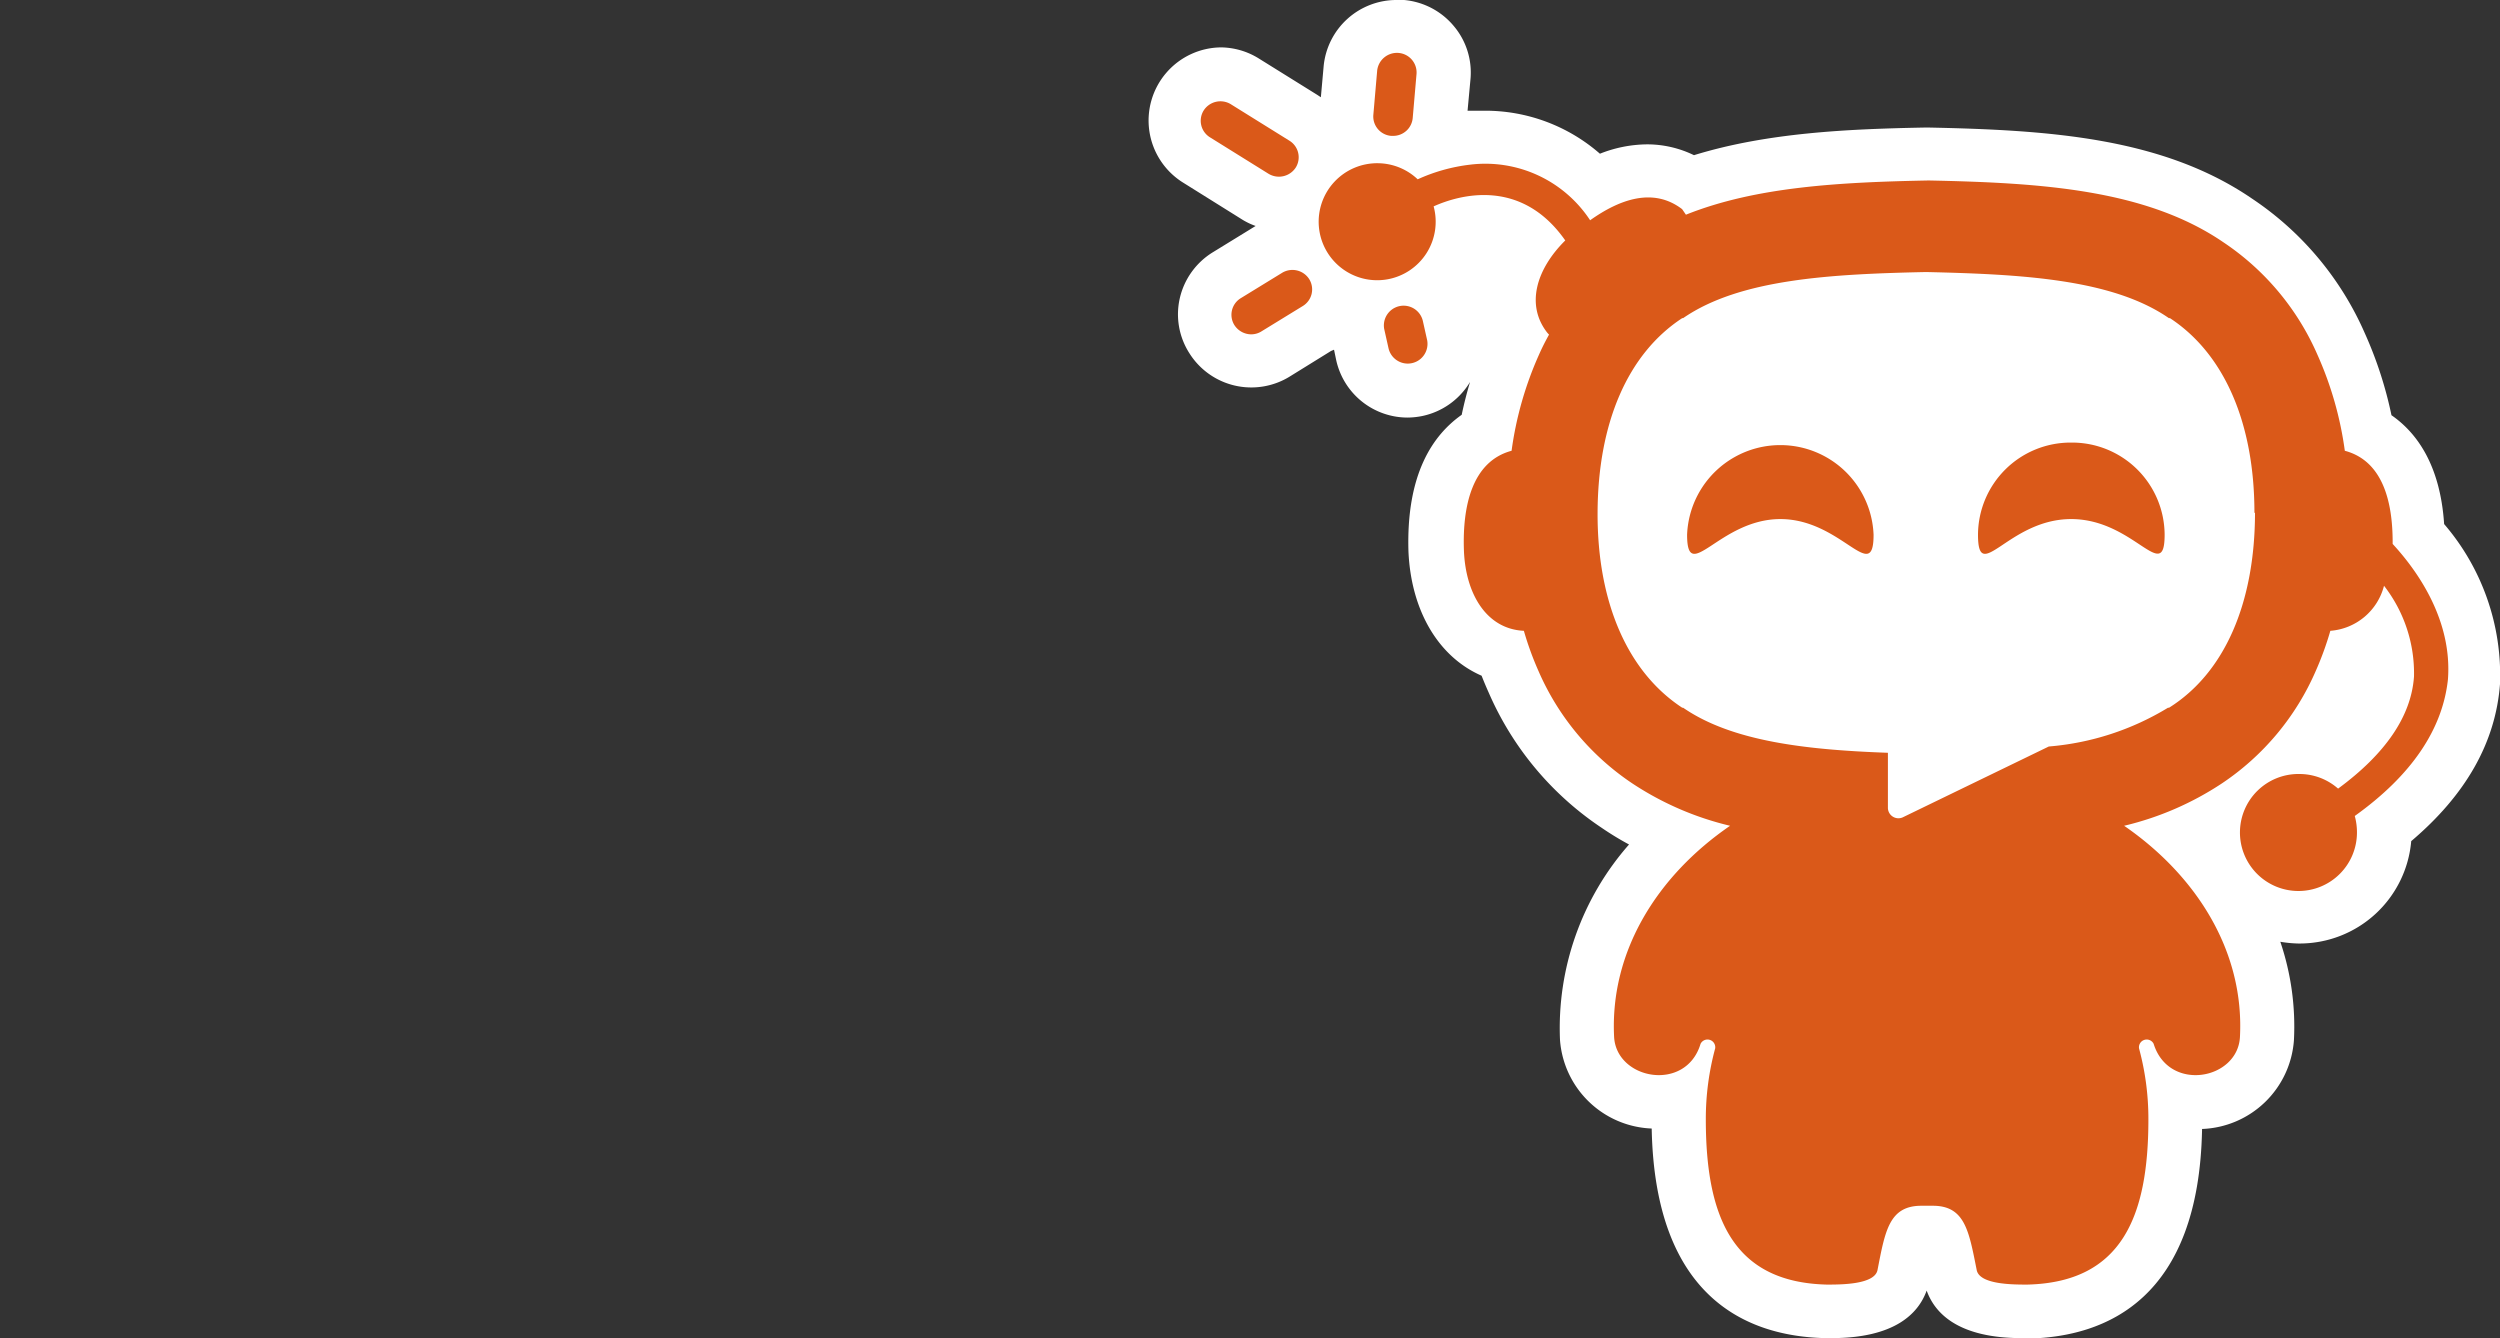
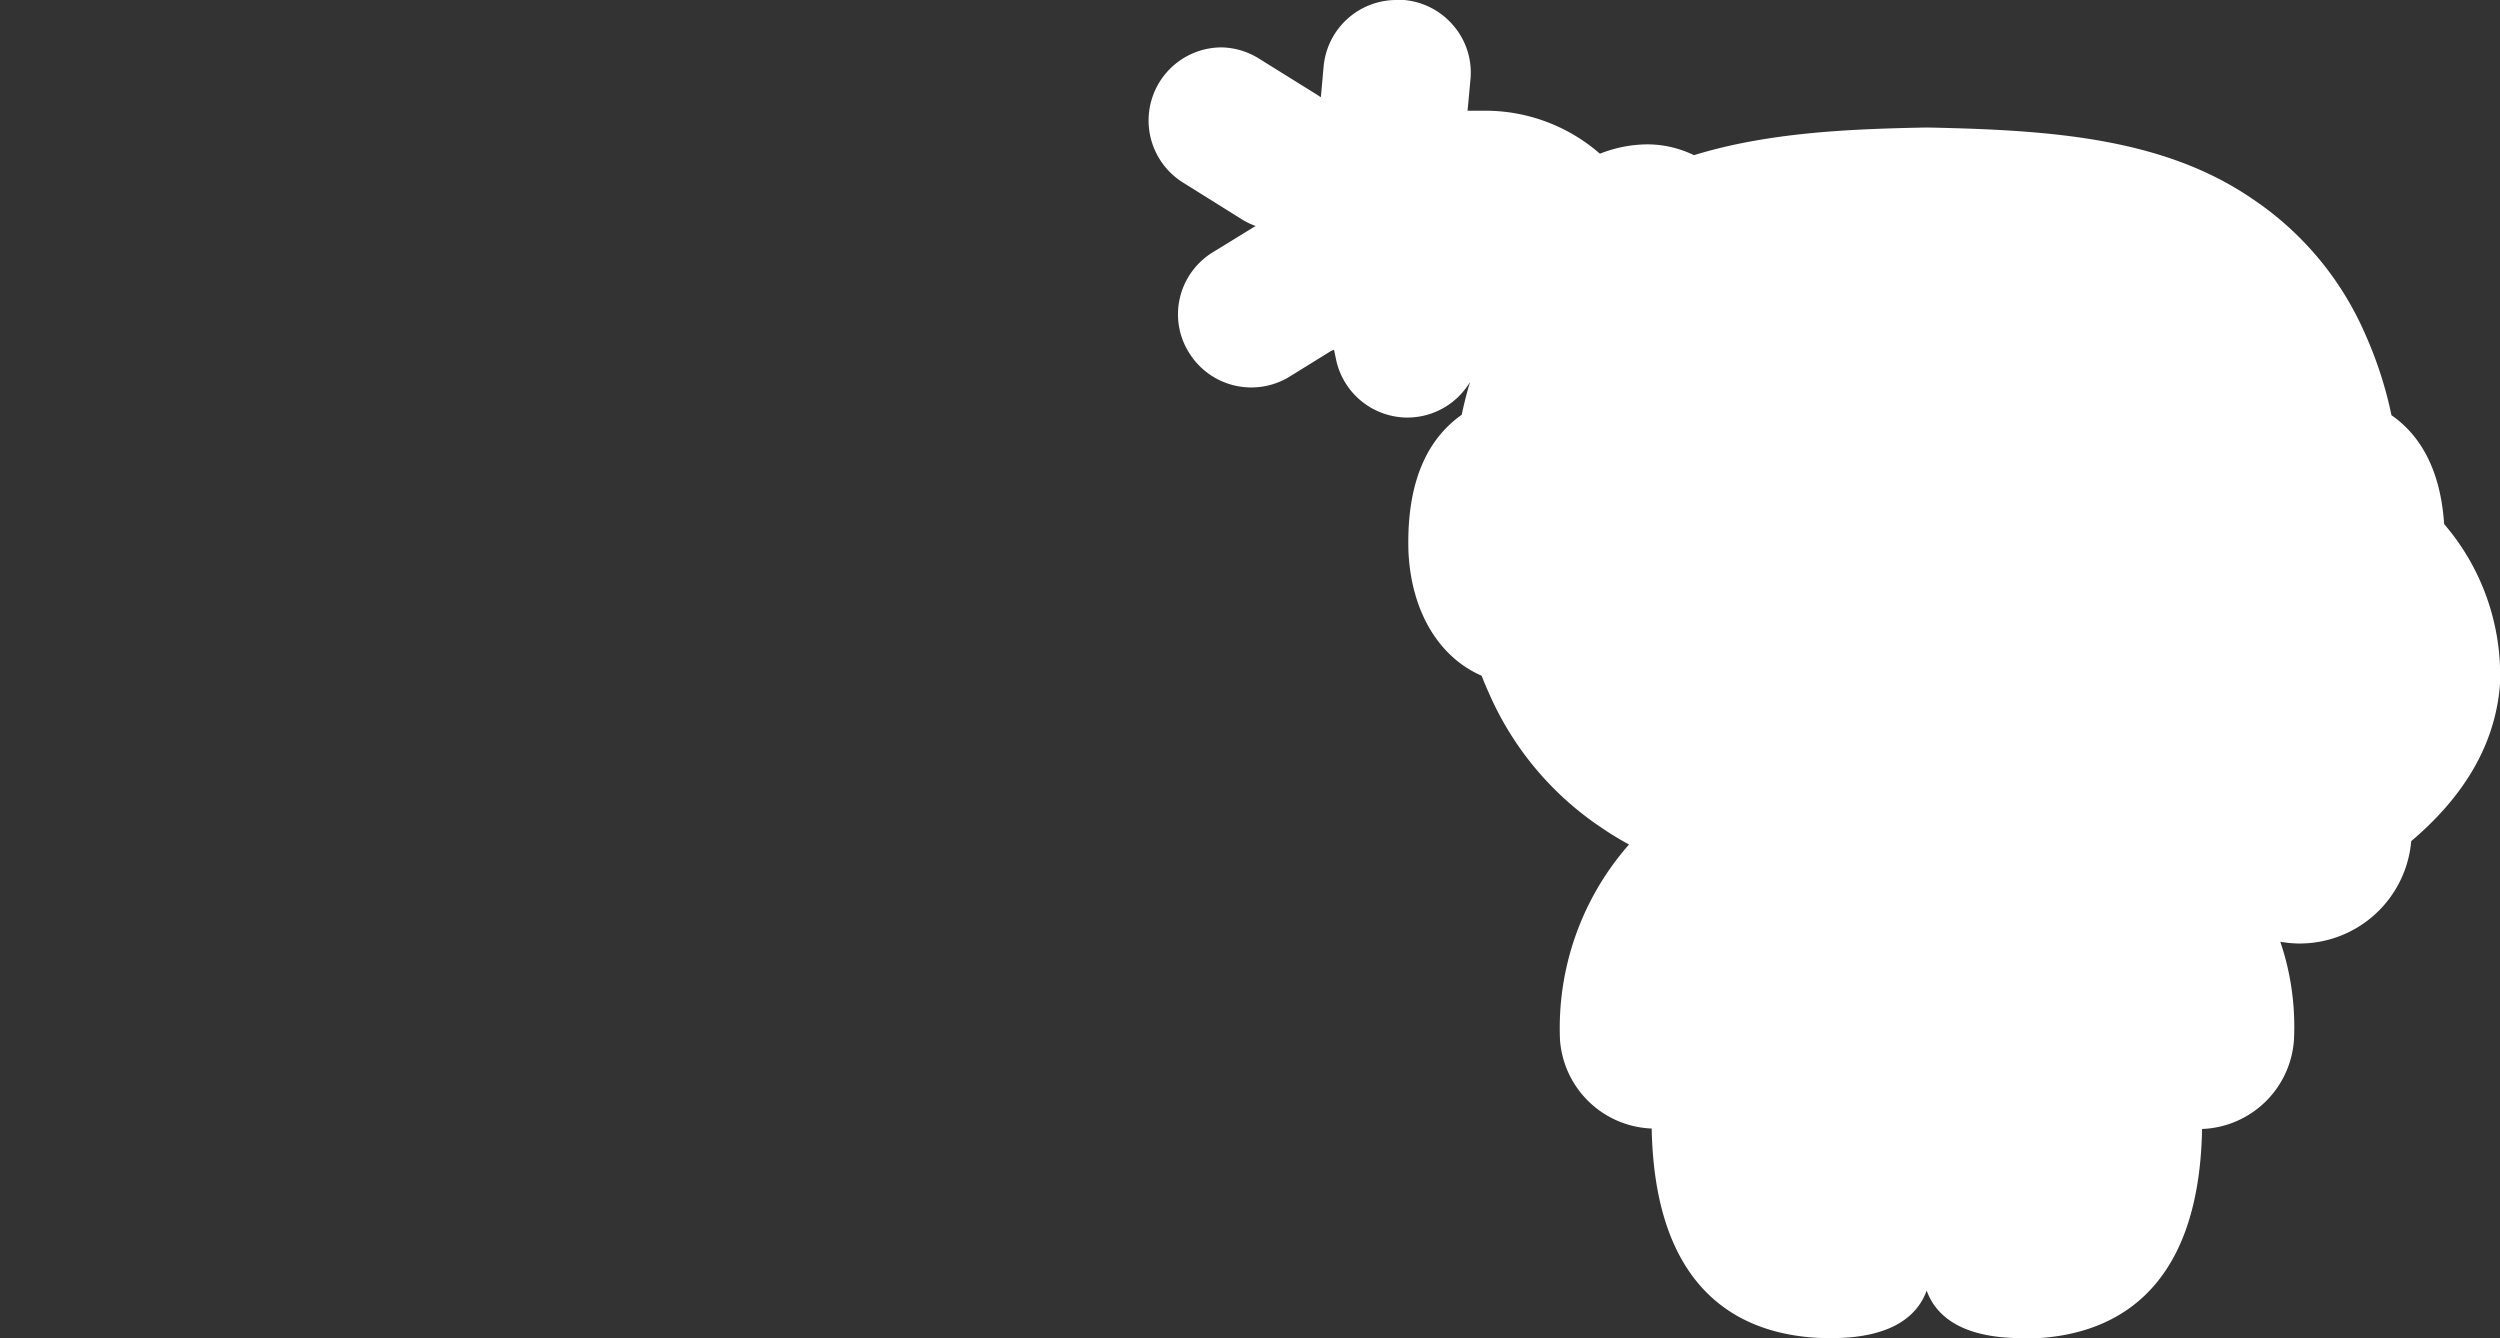
<svg xmlns="http://www.w3.org/2000/svg" _ngcontent-nct-c418="" id="Layer_1" data-name="Layer 1" viewBox="0 0 170.93 91.49">
  <rect x="0" y="0" width="170.93" height="91.49" fill="#333333" stroke="none" />
  <defs _ngcontent-nct-c418="">
    <style _ngcontent-nct-c418="">
        .cls-1 {
          fill: #fff;
        }
        .cls-2 {
          fill: #da5919;
        }
      </style>
  </defs>
  <path _ngcontent-nct-c418="" d="M138.24,91.49c-4.28,0-5.93-1.64-6.51-3.25-.58,1.61-2.23,3.25-6.52,3.25h-.44c-5.31-.13-11.62-2.74-11.84-14.33a6.54,6.54,0,0,1-6.27-6.06,19,19,0,0,1,4.72-13.36,20.71,20.71,0,0,1-1.87-1.14,21.29,21.29,0,0,1-7.7-9.19c-.18-.4-.35-.8-.51-1.21-2.92-1.27-4.81-4.39-5-8.47-.17-5.37,1.7-8,3.64-9.37.16-.76.35-1.51.57-2.24l-.09.14a5,5,0,0,1-3.16,2.18,5.27,5.27,0,0,1-1,.11,5,5,0,0,1-4.9-3.92l-.15-.72L91,24l-2.81,1.74a5,5,0,0,1-6.87-1.59,4.93,4.93,0,0,1-.65-3.78,5,5,0,0,1,2.25-3.12l2.93-1.8a4.72,4.72,0,0,1-1-.49l-4-2.5a5,5,0,0,1,2.65-9.22A5,5,0,0,1,86.07,4l4,2.49.24.16.19-2.12A5,5,0,0,1,95.5,0L96,0a5,5,0,0,1,3.39,1.77,4.93,4.93,0,0,1,1.15,3.64l-.2,2.16c.38,0,.75,0,1.11,0a11.92,11.92,0,0,1,7.94,2.94,8.91,8.91,0,0,1,3.21-.64,7.31,7.31,0,0,1,3.22.74c5-1.54,10.5-1.79,15.81-1.89h.22c8.18.17,16,.66,22.14,4.87a21.33,21.33,0,0,1,7.7,9.2,27.2,27.2,0,0,1,1.82,5.6c1.68,1.16,3.33,3.34,3.6,7.44a15.86,15.86,0,0,1,3.82,10.94c-.3,4-2.34,7.58-6.07,10.74a7.66,7.66,0,0,1-7.62,7h-.1a8.27,8.27,0,0,1-1.23-.12,18.05,18.05,0,0,1,.93,6.74,6.54,6.54,0,0,1-6.28,6.06c-.21,11.59-6.52,14.2-11.83,14.33Z" class="cls-1" />
-   <path _ngcontent-nct-c418="" d="M128.1,36.56c0,3.47-2.19-1.07-6.37-1.07s-6.38,4.54-6.38,1.07a6.38,6.38,0,0,1,12.75,0Zm13.51-6.3a6.33,6.33,0,0,0-6.37,6.3c0,3.47,2.07-1.07,6.37-1.07S148,40,148,36.56A6.33,6.33,0,0,0,141.61,30.26ZM161,55.79a4.22,4.22,0,0,1,.15,1.13,4,4,0,1,1-3.94-4,4,4,0,0,1,2.65,1c3.24-2.38,5-4.95,5.19-7.66A9.74,9.74,0,0,0,163,40.05a4.11,4.11,0,0,1-3.67,3.08,21.38,21.38,0,0,1-1,2.75,17.73,17.73,0,0,1-6.41,7.68,20.81,20.81,0,0,1-6.69,2.9c4.91,3.38,8.23,8.55,7.92,14.44-.15,2.93-4.86,3.8-5.9.47a.53.53,0,0,0-1,.31,18.43,18.43,0,0,1,.64,4.85c0,6.65-1.82,11.14-8.27,11.3-1,0-3.28,0-3.47-1-.53-2.66-.8-4.39-3-4.39h-.78c-2.21,0-2.48,1.73-3,4.39-.19,1-2.49,1-3.47,1-6.45-.16-8.27-4.65-8.27-11.3a18.43,18.43,0,0,1,.64-4.85.53.53,0,0,0-1-.31c-1,3.33-5.75,2.46-5.91-.47-.3-5.89,3-11.06,7.93-14.44a20.81,20.81,0,0,1-6.69-2.9,17.73,17.73,0,0,1-6.41-7.68,21.38,21.38,0,0,1-1-2.75c-2.57-.12-4-2.55-4.1-5.53s.55-6.05,3.26-6.78a23.89,23.89,0,0,1,1.87-6.56c.21-.48.44-.93.69-1.38l-.11-.12c-1.51-1.91-.75-4.37,1.22-6.32-3-4.29-7.2-3.14-9-2.33a4,4,0,1,1-3.81-2.95,4,4,0,0,1,2.72,1.1,12,12,0,0,1,3.57-1,8.57,8.57,0,0,1,8.22,3.8c2.08-1.48,4.35-2.24,6.29-.76l.26.38c4.79-1.92,10.55-2.22,16.53-2.34h.12c7.57.16,14.8.59,20.12,4.24a17.79,17.79,0,0,1,6.41,7.68,23.89,23.89,0,0,1,1.87,6.56c2.59.69,3.29,3.47,3.27,6.37,1.66,1.8,4.09,5.17,3.78,9.27C167,49.86,164.9,53,161,55.79Zm-6.86-20.73c0-6.15-2.07-10.88-5.78-13.31l-.07,0c-3.86-2.67-10.05-3-16.6-3.15-6.55.14-12.74.48-16.61,3.15l-.06,0c-3.72,2.43-5.77,7.16-5.79,13.32s2.08,10.89,5.79,13.32l.06,0c3.35,2.31,8.44,2.88,14,3.08v3.78a.72.72,0,0,0,1,.64l10-4.85a18.56,18.56,0,0,0,8.15-2.65l.07,0C152.11,46,154.17,41.23,154.18,35.06ZM95.12,9.29h.12a1.34,1.34,0,0,0,1.35-1.22l.26-3a1.34,1.34,0,0,0-1.22-1.45,1.36,1.36,0,0,0-1.47,1.21l-.26,3A1.33,1.33,0,0,0,95.12,9.29Zm2.16,12.64a1.35,1.35,0,0,0-2.64.56l.3,1.34a1.35,1.35,0,0,0,2.64-.56Zm-9.63-3.27-2.82,1.73a1.33,1.33,0,0,0-.43,1.84,1.38,1.38,0,0,0,1.15.63,1.33,1.33,0,0,0,.71-.21l2.82-1.73a1.33,1.33,0,0,0,.43-1.84A1.36,1.36,0,0,0,87.65,18.66Zm-.21-6.58a1.37,1.37,0,0,0,1.15-.62,1.33,1.33,0,0,0-.43-1.84l-4-2.49a1.36,1.36,0,0,0-1.86.42,1.33,1.33,0,0,0,.43,1.84l4,2.49A1.38,1.38,0,0,0,87.44,12.08Z" class="cls-2" />
</svg>